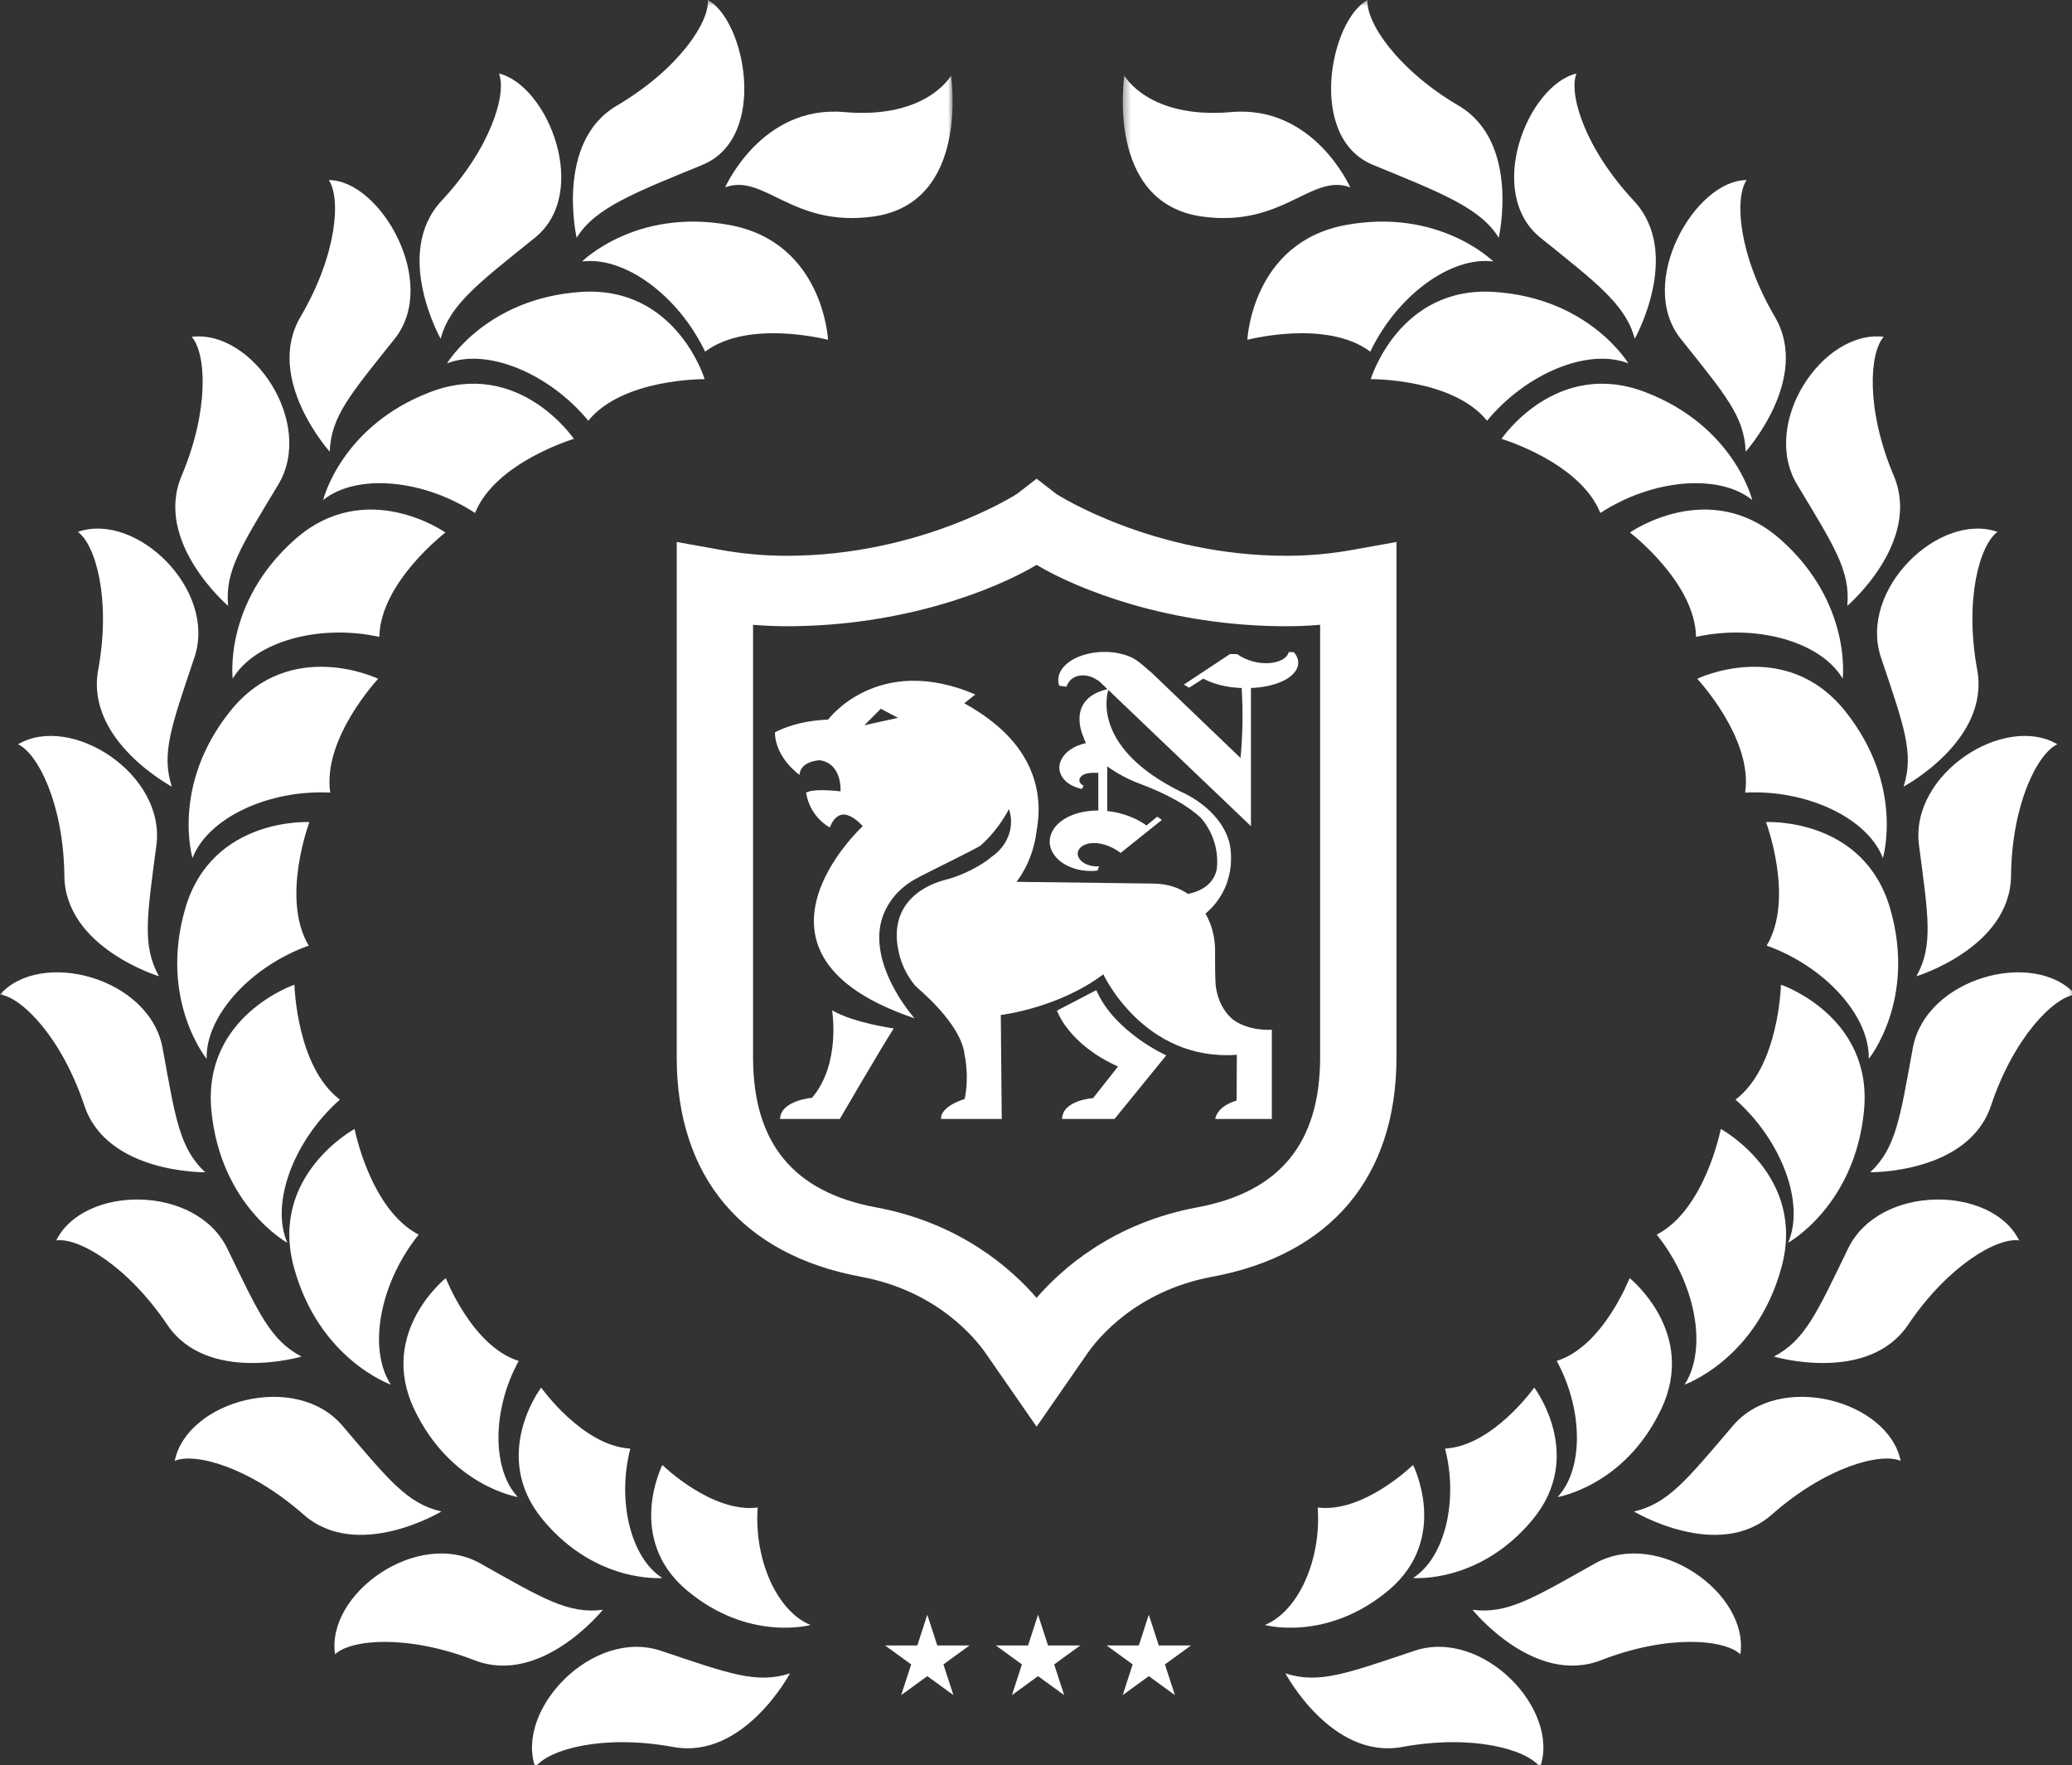
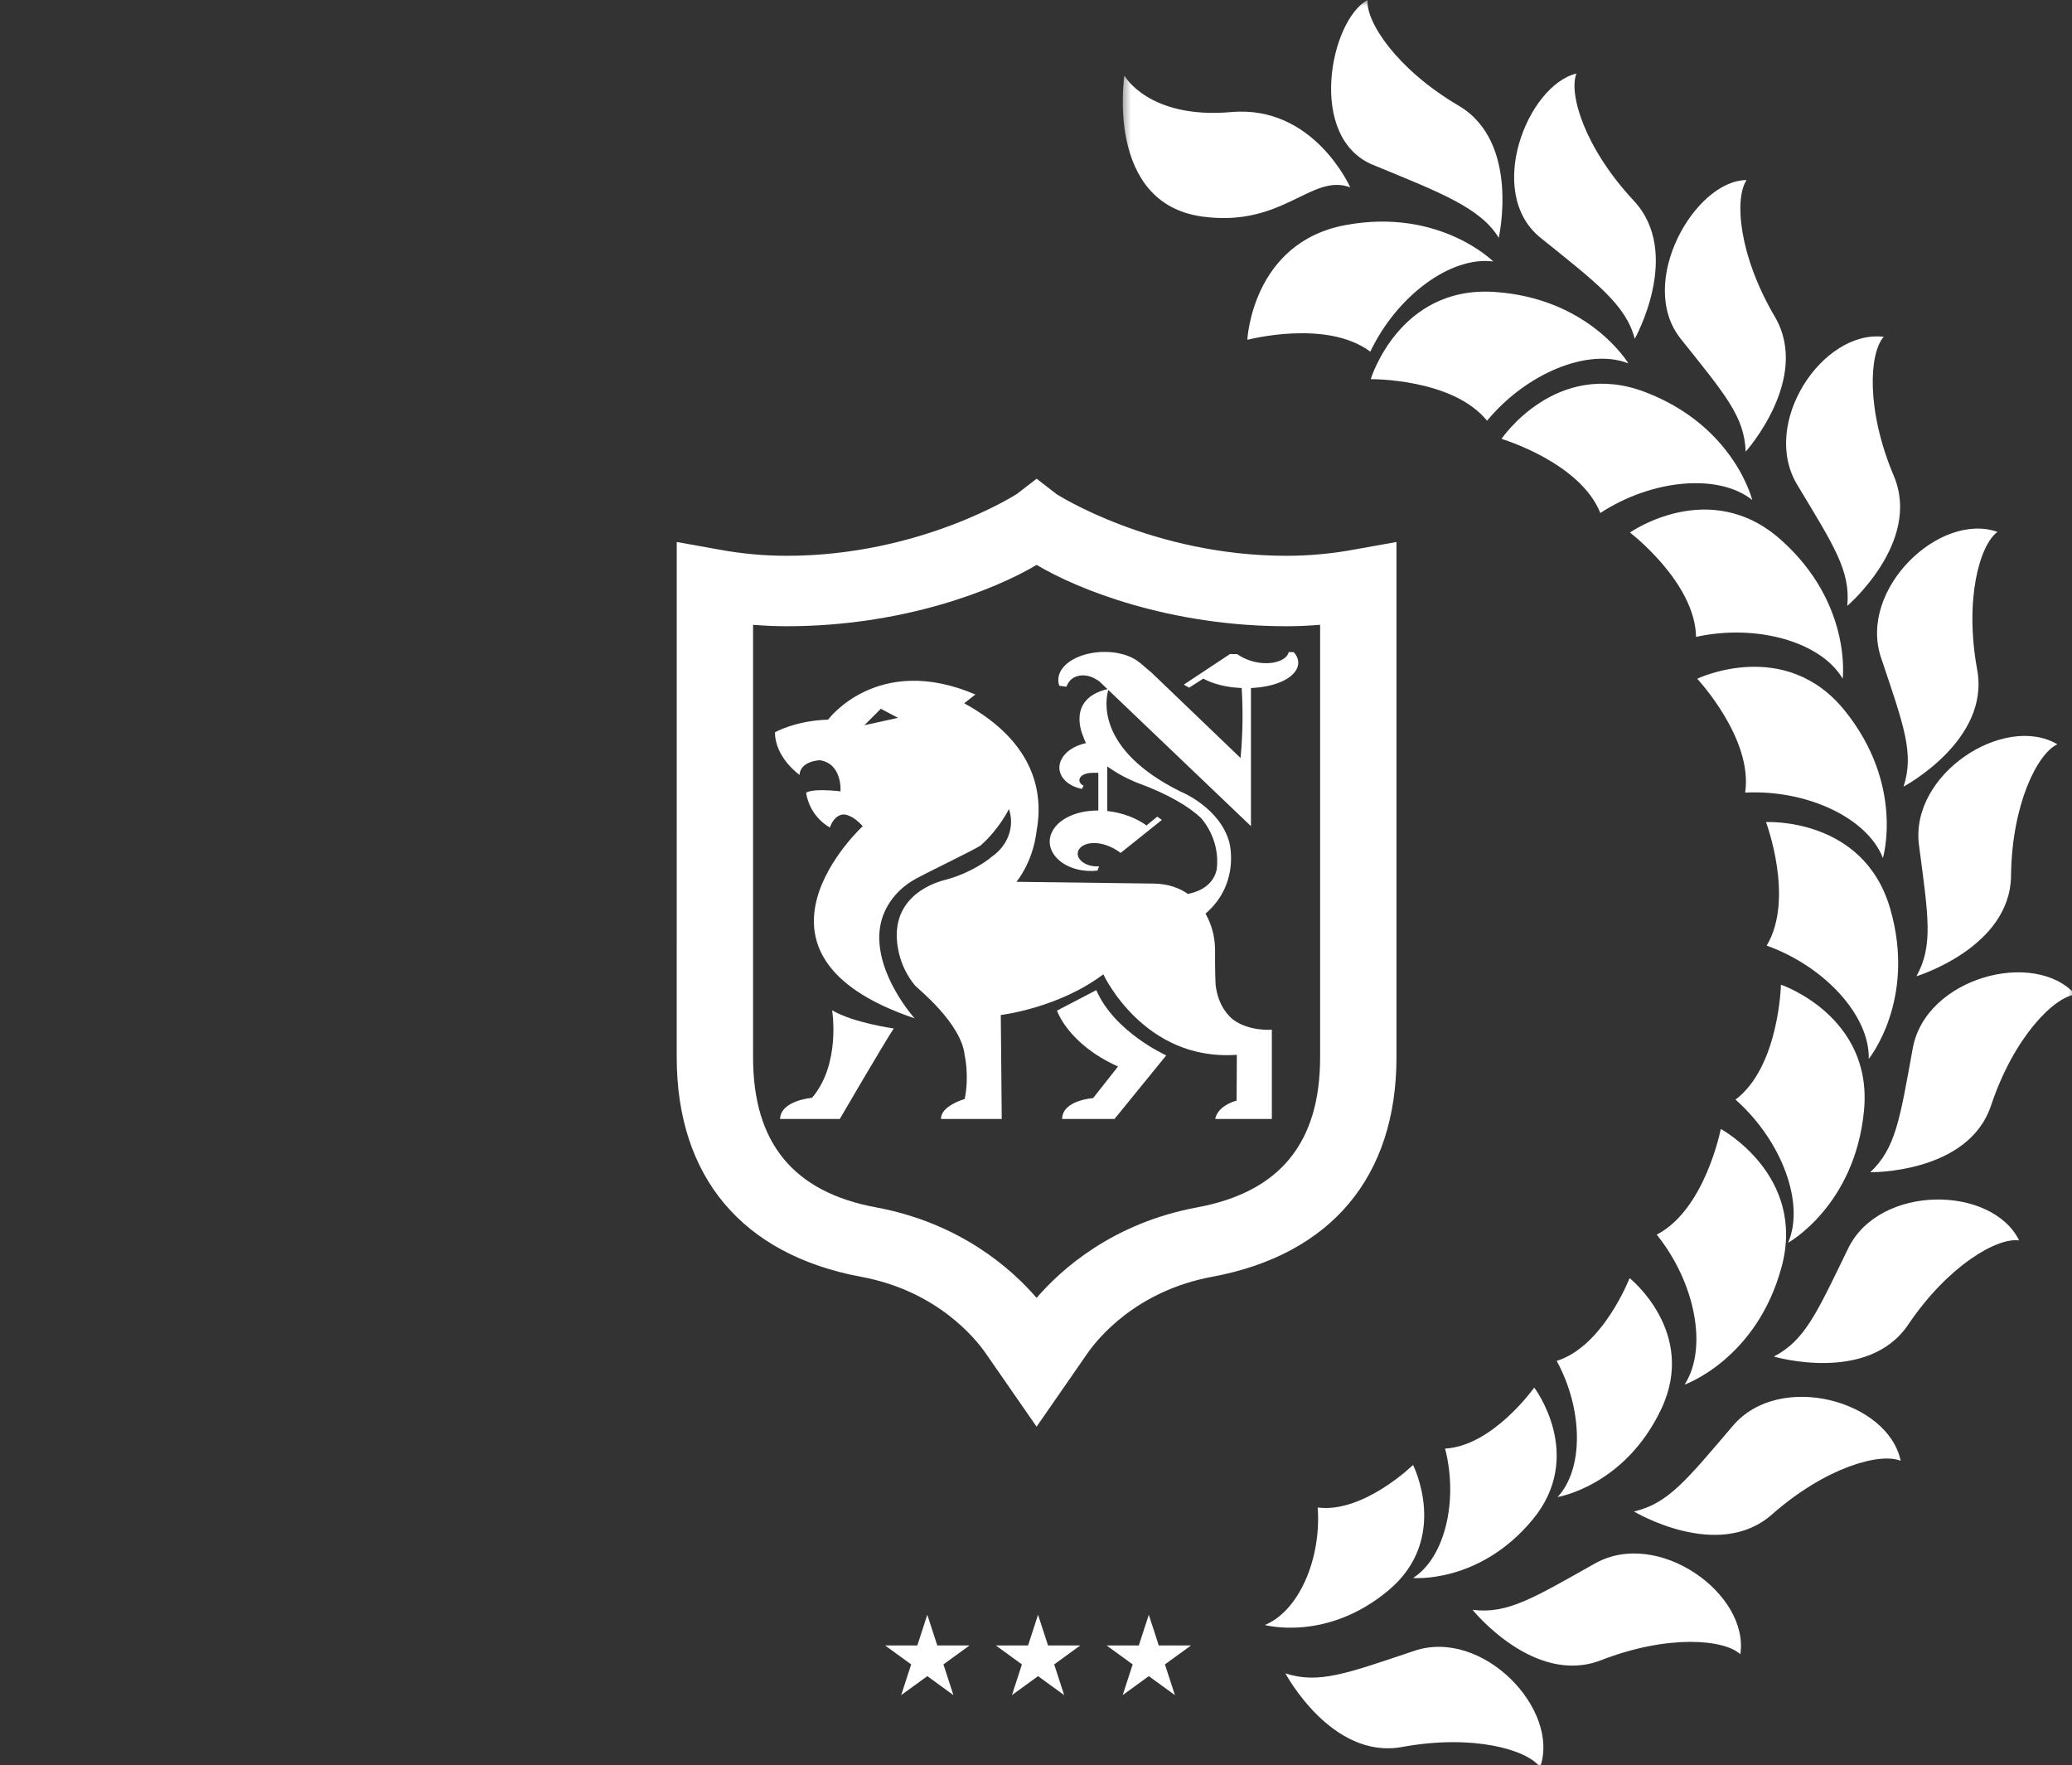
<svg xmlns="http://www.w3.org/2000/svg" xmlns:xlink="http://www.w3.org/1999/xlink" width="283px" height="241px" viewBox="0 0 283 241" version="1.1">
  <rect x="0" y="0" width="283" height="241" fill="#333333" stroke="none" />
  <title>Artboard 1 Copy</title>
  <desc>Created with Sketch.</desc>
  <defs>
-     <polygon id="path-1" points="0 0.689 130.113 0.689 130.113 242 0 242" />
    <polygon id="path-3" points="0.35 0.689 130.463 0.689 130.463 242 0.35 242" />
  </defs>
  <g id="Artboard-1-Copy" stroke="none" stroke-width="1" fill="none" fill-rule="evenodd">
    <path d="M155.545,224.676 L151.136,224.676 L154.703,227.267 L153.341,231.46 L156.906,228.869 L160.473,231.46 L159.11,227.267 L162.677,224.676 L158.268,224.676 L156.906,220.485 L155.545,224.676 Z M140.418,224.676 L136.01,224.676 L139.576,227.267 L138.215,231.46 L141.779,228.869 L145.347,231.46 L143.984,227.267 L147.55,224.676 L143.142,224.676 L141.779,220.485 L140.418,224.676 Z M126.654,220.485 L128.015,224.676 L132.424,224.676 L128.858,227.267 L130.22,231.46 L126.654,228.869 L123.088,231.46 L124.451,227.267 L120.883,224.676 L125.293,224.676 L126.654,220.485 Z" id="Fill-1" fill="#FFFFFF" />
    <g id="Group-16" transform="translate(0, -0.689)">
      <g id="Group-4">
        <mask id="mask-2" fill="white">
          <use xlink:href="#path-1" />
        </mask>
        <g id="Clip-3" />
        <path d="M103.487,206.534 C97.23,207.335 90.466,200.725 90.466,200.725 C90.466,200.725 85.372,210.763 93.812,217.838 C102.246,224.915 110.707,222.576 110.707,222.576 C106.098,220.693 102.976,213.615 103.487,206.534 M86.091,198.488 C79.573,198.141 73.913,190.156 73.913,190.156 C73.913,190.156 66.862,199.429 74.142,208.198 C81.415,216.97 90.462,216.157 90.462,216.157 C86.121,213.386 84.257,205.599 86.091,198.488 M70.846,186.516 C64.483,184.534 60.889,175.208 60.889,175.208 C60.889,175.208 51.579,182.611 56.579,193.12 C61.569,203.63 70.726,205.103 70.726,205.103 C67.126,201.267 67.241,193.093 70.846,186.516 M57.183,169.275 C50.556,165.837 48.433,154.845 48.433,154.845 C48.433,154.845 36.709,161.178 40.147,173.75 C43.574,186.323 53.382,189.752 53.382,189.752 C50.168,184.81 51.91,175.82 57.183,169.275 M46.422,150.837 C40.466,146.335 40.217,135.142 40.217,135.142 C40.217,135.142 27.598,139.419 28.877,152.391 C30.149,165.361 39.241,170.386 39.241,170.386 C36.901,164.976 40.128,156.406 46.422,150.837 M42.169,129.809 C38.32,123.418 42.258,112.94 42.258,112.94 C42.258,112.94 28.955,112.213 25.308,124.723 C21.66,137.232 28.224,145.276 28.224,145.276 C28.068,139.386 34.255,132.635 42.169,129.809 M45.106,108.915 C44,101.536 51.654,93.371 51.654,93.371 C51.654,93.371 39.644,87.594 31.48,97.75 C23.314,107.904 26.294,117.85 26.294,117.85 C28.409,112.351 36.711,108.49 45.106,108.915 M51.812,87.654 C51.943,80.194 60.841,73.404 60.841,73.404 C60.841,73.404 49.956,65.726 40.226,74.394 C30.496,83.059 31.784,93.357 31.784,93.357 C34.781,88.284 43.608,85.846 51.812,87.654 M90.272,226.096 C80.963,222.974 70.341,234.081 73.11,242 C74.877,239.58 82.305,237.458 91.957,239.232 C101.605,240.999 107.896,229.183 107.896,229.183 C103.336,230.652 99.575,229.216 90.272,226.096 M65.599,214.165 C57.039,209.354 44.522,218.272 45.763,226.572 C47.951,224.526 55.648,223.835 64.797,227.387 C73.948,230.932 82.339,220.504 82.339,220.504 C77.583,221.094 74.155,218.976 65.599,214.165 M46.76,195.351 C40.383,187.882 25.561,191.938 23.864,200.161 C26.624,198.992 34.086,201 41.45,207.488 C48.817,213.974 60.288,207.077 60.288,207.077 C55.619,205.99 53.134,202.82 46.76,195.351 M31.046,171.173 C26.758,162.34 11.395,162.534 7.682,170.065 C10.647,169.629 17.361,173.449 22.848,181.58 C28.341,189.711 41.182,185.922 41.182,185.922 C36.936,183.695 35.33,180.002 31.046,171.173 M22.212,143.819 C20.447,134.159 5.594,130.222 -0,136.483 C2.97,136.858 8.417,142.34 11.523,151.649 C14.633,160.958 28.02,160.752 28.02,160.752 C24.527,157.467 23.971,153.476 22.212,143.819 M21.362,116.096 C22.637,106.359 9.703,98.066 2.461,102.316 C5.174,103.581 8.681,110.466 8.791,120.278 C8.903,130.092 21.71,133.992 21.71,133.992 C19.39,129.797 20.083,125.827 21.362,116.096 M26.554,90.464 C29.672,81.154 18.562,70.535 10.638,73.317 C13.061,75.08 15.183,82.509 13.41,92.159 C11.639,101.813 23.467,108.096 23.467,108.096 C21.992,103.532 23.434,99.77 26.554,90.464 M37.997,66.876 C43.061,58.464 34.518,45.681 26.181,46.677 C28.164,48.924 28.623,56.639 24.799,65.675 C20.976,74.717 31.157,83.42 31.157,83.42 C30.709,78.644 32.932,75.284 37.997,66.876 M64.884,70.737 C67.654,63.807 78.383,60.617 78.383,60.617 C78.383,60.617 70.929,49.575 58.759,54.226 C46.587,58.874 44.137,68.962 44.137,68.962 C48.741,65.281 57.855,66.136 64.884,70.737 M80.356,58.137 C85.05,52.335 96.245,52.462 96.245,52.462 C96.245,52.462 92.384,39.707 79.383,40.55 C66.38,41.392 61.059,50.306 61.059,50.306 C66.546,48.151 75.002,51.662 80.356,58.137 M96.303,48.708 C102.274,44.23 113.097,47.091 113.097,47.091 C113.097,47.091 112.475,33.78 99.662,31.416 C86.848,29.053 79.508,36.392 79.508,36.392 C85.355,35.646 92.695,41.12 96.303,48.708 M53.907,46.948 C60.029,39.269 51.934,25.278 44.911,25.278 C46.581,27.768 46.029,35.475 41.052,43.934 C36.079,52.396 45.034,62.361 45.034,62.361 C45.215,57.566 47.78,54.621 53.907,46.948 M73.05,33.159 C80.698,27.002 74.824,12.342 68.151,10.729 C69.237,13.522 67.018,20.924 60.316,28.097 C53.618,35.269 60.186,46.948 60.186,46.948 C61.406,42.304 65.399,39.312 73.05,33.159 M95.93,23.206 C105.011,19.474 101.776,3.426 96.676,0.689 C96.925,3.675 92.695,10.143 84.236,15.12 C75.776,20.096 78.762,33.159 78.762,33.159 C81.251,29.053 86.848,26.938 95.93,23.206 M99.042,26.275 C99.042,26.275 104.016,14.997 115.297,15.992 C126.575,16.988 129.893,11.016 129.893,11.016 C129.893,11.016 132.567,28.413 119.277,30.256 C108.205,31.792 104.35,24.284 99.042,26.275" id="Fill-2" fill="#FFFFFF" mask="url(#mask-2)" />
      </g>
      <g id="Group-7" transform="translate(153, 0)">
        <mask id="mask-4" fill="white">
          <use xlink:href="#path-3" />
        </mask>
        <g id="Clip-6" />
        <path d="M19.757,222.575 C19.757,222.575 28.218,224.914 36.652,217.837 C45.092,210.763 39.998,200.724 39.998,200.724 C39.998,200.724 33.234,207.335 26.977,206.533 C27.487,213.614 24.365,220.692 19.757,222.575 M40.002,216.156 C40.002,216.156 49.049,216.969 56.321,208.197 C63.602,199.429 56.551,190.155 56.551,190.155 C56.551,190.155 50.891,198.14 44.372,198.487 C46.207,205.598 44.343,213.385 40.002,216.156 M59.737,205.102 C59.737,205.102 68.896,203.629 73.885,193.119 C78.885,182.611 69.575,175.207 69.575,175.207 C69.575,175.207 65.982,184.533 59.617,186.515 C63.222,193.093 63.338,201.266 59.737,205.102 M77.082,189.751 C77.082,189.751 86.89,186.322 90.317,173.75 C93.755,161.177 82.03,154.845 82.03,154.845 C82.03,154.845 79.907,165.836 73.281,169.275 C78.553,175.82 80.296,184.81 77.082,189.751 M91.223,170.385 C91.223,170.385 100.316,165.361 101.587,152.391 C102.866,139.418 90.247,135.142 90.247,135.142 C90.247,135.142 89.998,146.334 84.041,150.836 C90.336,156.406 93.563,164.976 91.223,170.385 M102.239,145.275 C102.239,145.275 108.804,137.232 105.156,124.723 C101.509,112.213 88.206,112.94 88.206,112.94 C88.206,112.94 92.144,123.417 88.295,129.808 C96.209,132.635 102.396,139.385 102.239,145.275 M104.17,117.85 C104.17,117.85 107.15,107.903 98.984,97.749 C90.82,87.594 78.81,93.37 78.81,93.37 C78.81,93.37 86.464,101.535 85.359,108.914 C93.753,108.489 102.055,112.351 104.17,117.85 M98.679,93.357 C98.679,93.357 99.968,83.058 90.237,74.393 C80.508,65.726 69.623,73.404 69.623,73.404 C69.623,73.404 78.522,80.194 78.652,87.654 C86.857,85.846 95.683,88.283 98.679,93.357 M22.568,229.182 C22.568,229.182 28.859,240.999 38.507,239.231 C48.158,237.457 55.587,239.579 57.354,242 C60.123,234.081 49.501,222.974 40.192,226.096 C30.889,229.215 27.128,230.652 22.568,229.182 M48.125,220.503 C48.125,220.503 56.516,230.931 65.667,227.386 C74.816,223.835 82.513,224.525 84.701,226.572 C85.942,218.272 73.425,209.353 64.864,214.164 C56.309,218.976 52.881,221.093 48.125,220.503 M70.176,207.076 C70.176,207.076 81.647,213.974 89.014,207.488 C96.377,200.999 103.839,198.992 106.6,200.16 C104.903,191.937 90.081,187.881 83.704,195.35 C77.33,202.819 74.844,205.99 70.176,207.076 M89.282,185.921 C89.282,185.921 102.123,189.711 107.615,181.579 C113.103,173.449 119.818,169.628 122.781,170.064 C119.07,162.534 103.706,162.34 99.418,171.173 C95.134,180.001 93.528,183.694 89.282,185.921 M102.444,160.752 C102.444,160.752 115.831,160.958 118.941,151.648 C122.047,142.34 127.494,136.858 130.463,136.483 C124.869,130.222 110.017,134.158 108.252,143.819 C106.492,153.475 105.937,157.467 102.444,160.752 M108.754,133.991 C108.754,133.991 121.561,130.092 121.673,120.278 C121.782,110.466 125.289,103.581 128.002,102.316 C120.761,98.066 107.826,106.358 109.102,116.095 C110.38,125.827 111.073,129.797 108.754,133.991 M106.996,108.096 C106.996,108.096 118.824,101.812 117.054,92.158 C115.281,82.508 117.403,75.079 119.825,73.316 C111.903,70.534 100.792,81.153 103.91,90.464 C107.029,99.769 108.472,103.532 106.996,108.096 M99.307,83.42 C99.307,83.42 109.488,74.716 105.664,65.675 C101.841,56.638 102.3,48.924 104.283,46.677 C95.945,45.681 87.403,58.464 92.466,66.876 C97.531,75.283 99.755,78.644 99.307,83.42 M86.326,68.962 C86.326,68.962 83.877,58.874 71.704,54.226 C59.534,49.575 52.08,60.617 52.08,60.617 C52.08,60.617 62.81,63.806 65.579,70.737 C72.609,66.135 81.723,65.28 86.326,68.962 M69.405,50.305 C69.405,50.305 64.083,41.391 51.081,40.55 C38.079,39.706 34.219,52.461 34.219,52.461 C34.219,52.461 45.413,52.334 50.108,58.137 C55.462,51.662 63.918,48.15 69.405,50.305 M50.955,36.392 C50.955,36.392 43.615,29.052 30.802,31.416 C17.988,33.78 17.366,47.091 17.366,47.091 C17.366,47.091 28.19,44.229 34.16,48.708 C37.769,41.119 45.109,35.645 50.955,36.392 M85.43,62.361 C85.43,62.361 94.385,52.395 89.411,43.934 C84.435,35.474 83.882,27.767 85.553,25.278 C78.529,25.278 70.436,39.268 76.556,46.947 C82.684,54.621 85.249,57.565 85.43,62.361 M70.278,46.947 C70.278,46.947 76.846,35.269 70.148,28.096 C63.445,20.924 61.226,13.521 62.313,10.728 C55.64,12.342 49.766,27.002 57.414,33.158 C65.065,39.312 69.058,42.304 70.278,46.947 M51.701,33.158 C51.701,33.158 54.688,20.096 46.228,15.119 C37.769,10.143 33.539,3.674 33.788,0.689 C28.688,3.425 25.453,19.473 34.533,23.205 C43.615,26.937 49.213,29.052 51.701,33.158 M11.187,30.256 C-2.103,28.413 0.57,11.016 0.57,11.016 C0.57,11.016 3.889,16.987 15.167,15.992 C26.447,14.996 31.422,26.275 31.422,26.275 C26.113,24.284 22.259,31.791 11.187,30.256" id="Fill-5" fill="#FFFFFF" mask="url(#mask-4)" />
      </g>
      <path d="M180.306,86.004 L180.306,145.047 C180.306,156.75 174.809,163.458 163.501,165.553 C151.963,167.691 144.932,174.02 141.581,177.909 C138.232,174.02 131.204,167.692 119.662,165.553 C108.352,163.458 102.856,156.75 102.856,145.047 L102.856,86.004 C104.461,86.135 105.978,86.199 107.453,86.199 C123.4,86.199 135.95,81.187 141.583,77.822 C147.216,81.187 159.768,86.199 175.714,86.199 C177.189,86.199 178.703,86.135 180.306,86.004 Z M185.02,75.719 L185.008,75.72 C181.954,76.29 178.827,76.58 175.714,76.58 C157.425,76.58 144.381,68.206 144.328,68.174 L141.583,66.056 L138.911,68.122 C138.785,68.206 125.742,76.58 107.453,76.58 C104.339,76.58 101.211,76.29 98.145,75.719 L92.432,74.694 L92.428,145.047 C92.428,161.372 101.372,172.019 117.615,175.03 C128.025,176.959 133.269,183.508 134.628,185.471 L141.581,195.495 L148.533,185.471 C149.894,183.508 155.145,176.958 165.548,175.03 C181.79,172.019 190.736,161.372 190.736,145.047 L190.736,74.694 L185.02,75.719 Z" id="Fill-8" fill="#FFFFFF" />
      <path d="M149.734,135.885 L144.368,138.683 C144.368,138.683 145.85,143.239 152.701,146.316 L149.297,150.632 C149.297,150.632 145.109,150.895 145.066,153.481 L152.221,153.481 L159.289,144.797 C159.289,144.797 152.221,141.64 149.734,135.885" id="Fill-10" fill="#FFFFFF" />
      <path d="M110.905,150.591 C110.905,150.591 106.629,150.935 106.542,153.481 L114.7,153.481 C114.7,153.481 120.765,143.079 122.073,141.12 C122.073,141.12 116.577,140.361 113.653,138.642 C113.653,138.642 114.875,145.956 110.905,150.591" id="Fill-12" fill="#FFFFFF" />
      <path d="M118.059,99.718 L120.307,97.467 L122.657,98.707 L118.059,99.718 Z M176.704,89.737 L176.011,89.727 C175.951,90.069 175.699,90.398 175.303,90.655 C174.908,90.913 174.372,91.097 173.792,91.184 C173.171,91.279 172.505,91.262 171.885,91.164 C171.265,91.067 170.687,90.89 170.171,90.67 C169.73,90.48 169.333,90.256 168.991,90.007 L167.995,89.998 L161.687,94.172 L162.414,94.589 L164.349,93.352 C165.015,93.714 165.79,94.009 166.628,94.222 C167.562,94.46 168.573,94.597 169.593,94.635 C169.691,96.24 169.726,97.845 169.7,99.452 C169.673,101.033 169.587,102.614 169.441,104.193 L157.269,92.521 C156.577,91.979 156.011,91.384 155.26,90.868 C154.58,90.404 153.667,90.051 152.661,89.863 C151.363,89.621 149.917,89.659 148.65,89.949 C147.38,90.239 146.294,90.775 145.573,91.439 C144.651,92.287 144.329,93.341 144.68,94.321 L145.651,94.459 C145.722,94.273 145.812,94.09 145.927,93.912 C146.069,93.697 146.247,93.486 146.505,93.309 C146.763,93.133 147.107,92.993 147.497,92.936 C147.946,92.871 148.431,92.922 148.838,93.047 C149.247,93.171 149.585,93.358 149.893,93.555 C149.981,93.611 150.066,93.667 150.15,93.724 L151.261,94.785 C145.534,96.138 147.941,101.216 147.941,101.216 C148.035,101.541 148.17,101.852 148.323,102.155 C147.531,102.332 146.789,102.63 146.191,103.042 C145.174,103.743 144.578,104.771 144.706,105.78 C144.785,106.387 145.121,106.976 145.663,107.444 C146.206,107.911 146.955,108.253 147.776,108.409 L147.995,107.97 C147.665,107.823 147.448,107.557 147.427,107.28 C147.413,107.105 147.476,106.926 147.599,106.774 C147.723,106.623 147.907,106.498 148.118,106.408 C148.33,106.32 148.568,106.267 148.811,106.241 C149.053,106.215 149.299,106.214 149.544,106.214 L150.012,106.214 L150.012,111.36 C149.247,111.356 148.482,111.43 147.751,111.589 C146.578,111.844 145.496,112.33 144.706,113.003 C143.856,113.728 143.365,114.672 143.369,115.621 C143.371,116.569 143.869,117.512 144.736,118.229 C145.363,118.746 146.177,119.146 147.077,119.379 C147.976,119.612 148.958,119.677 149.903,119.566 L150.107,118.981 C149.588,119.019 149.054,118.95 148.587,118.781 C148.122,118.614 147.722,118.347 147.472,118.02 C147.316,117.815 147.218,117.587 147.199,117.354 C147.178,117.12 147.236,116.883 147.371,116.671 C147.506,116.458 147.719,116.269 147.98,116.128 C148.241,115.986 148.548,115.891 148.869,115.842 C149.508,115.744 150.182,115.829 150.79,116.002 C151.658,116.249 152.426,116.66 153.061,117.152 L158.689,112.649 L158.061,112.199 L156.596,113.4 C155.191,112.388 153.35,111.683 151.388,111.446 L151.235,111.428 L151.235,105.341 C153.217,106.783 155.31,107.562 155.31,107.562 C159.773,109.202 162.403,110.879 163.957,112.306 C163.959,112.308 166.735,115.109 166.179,119.439 C165.898,120.668 164.984,122.188 162.287,122.743 L162.299,122.784 C161.139,121.958 159.622,121.38 157.632,121.338 L138.828,121.098 C138.828,121.098 141.052,118.508 141.574,114.208 C142.529,109.084 141.467,102.082 131.698,96.719 L133.217,95.517 C119.862,89.812 113.102,98.951 113.102,98.951 C108.628,99.087 105.845,100.684 105.845,100.684 C105.873,104.178 109.199,106.494 109.199,106.494 C109.344,104.551 111.997,104.495 111.997,104.495 C115.084,104.99 114.8,108.744 114.8,108.744 C110.726,108.287 110.098,108.94 110.098,108.94 C110.65,112.333 113.338,113.673 113.338,113.673 C113.641,112.896 114.007,112.432 114.396,112.179 C114.919,111.814 115.457,111.859 115.93,112.065 C116.717,112.358 117.407,113.039 117.692,113.348 L117.696,113.349 L117.83,113.507 C117.771,113.561 98.903,130.971 124.917,139.735 C124.917,139.735 119.596,133.848 120.131,127.841 C120.391,124.926 122.197,122.316 124.912,120.779 C126.643,119.798 133.389,116.592 133.978,116.099 L133.997,116.083 C136.542,113.801 137.801,111.158 137.801,111.158 C137.842,111.28 137.878,111.4 137.91,111.517 C138.519,113.77 137.569,116.161 135.571,117.589 L135.468,117.66 C135.468,117.66 133.791,119.197 130.563,120.379 C130.03,120.574 129.482,120.733 128.931,120.878 C127.216,121.329 121.046,123.486 122.784,130.845 C123.161,132.445 123.907,133.959 124.984,135.264 C125.275,135.615 131.324,140.401 131.76,144.797 C131.76,144.797 132.414,147.595 131.76,150.753 C131.76,150.753 128.444,151.695 128.532,153.481 L136.821,153.481 L136.691,139.282 C136.691,139.282 144.543,138.363 150.695,133.727 C150.695,133.727 156.192,145.636 168.932,144.718 L168.899,150.975 C168.899,150.975 166.351,151.579 165.973,153.481 L173.711,153.481 L173.711,141.293 C173.711,141.293 170.63,141.559 168.412,139.904 C167.858,139.468 166.357,138.041 166.033,135.161 C165.978,134.198 165.945,132.756 165.96,130.603 C165.972,129.06 165.667,127.518 164.997,126.102 C164.893,125.885 164.779,125.662 164.653,125.441 C169.038,121.678 168.132,116.681 167.921,115.772 C166.645,110.932 161.24,108.772 161.24,108.772 C149.506,102.955 151.042,96.007 151.377,94.896 L170.859,113.497 L170.859,94.634 C171.65,94.601 172.435,94.509 173.179,94.35 C174.111,94.152 174.979,93.846 175.674,93.44 C176.49,92.961 177.058,92.343 177.247,91.683 C177.436,91.023 177.244,90.329 176.704,89.737 Z" id="Fill-14" fill="#FFFFFF" />
    </g>
  </g>
</svg>